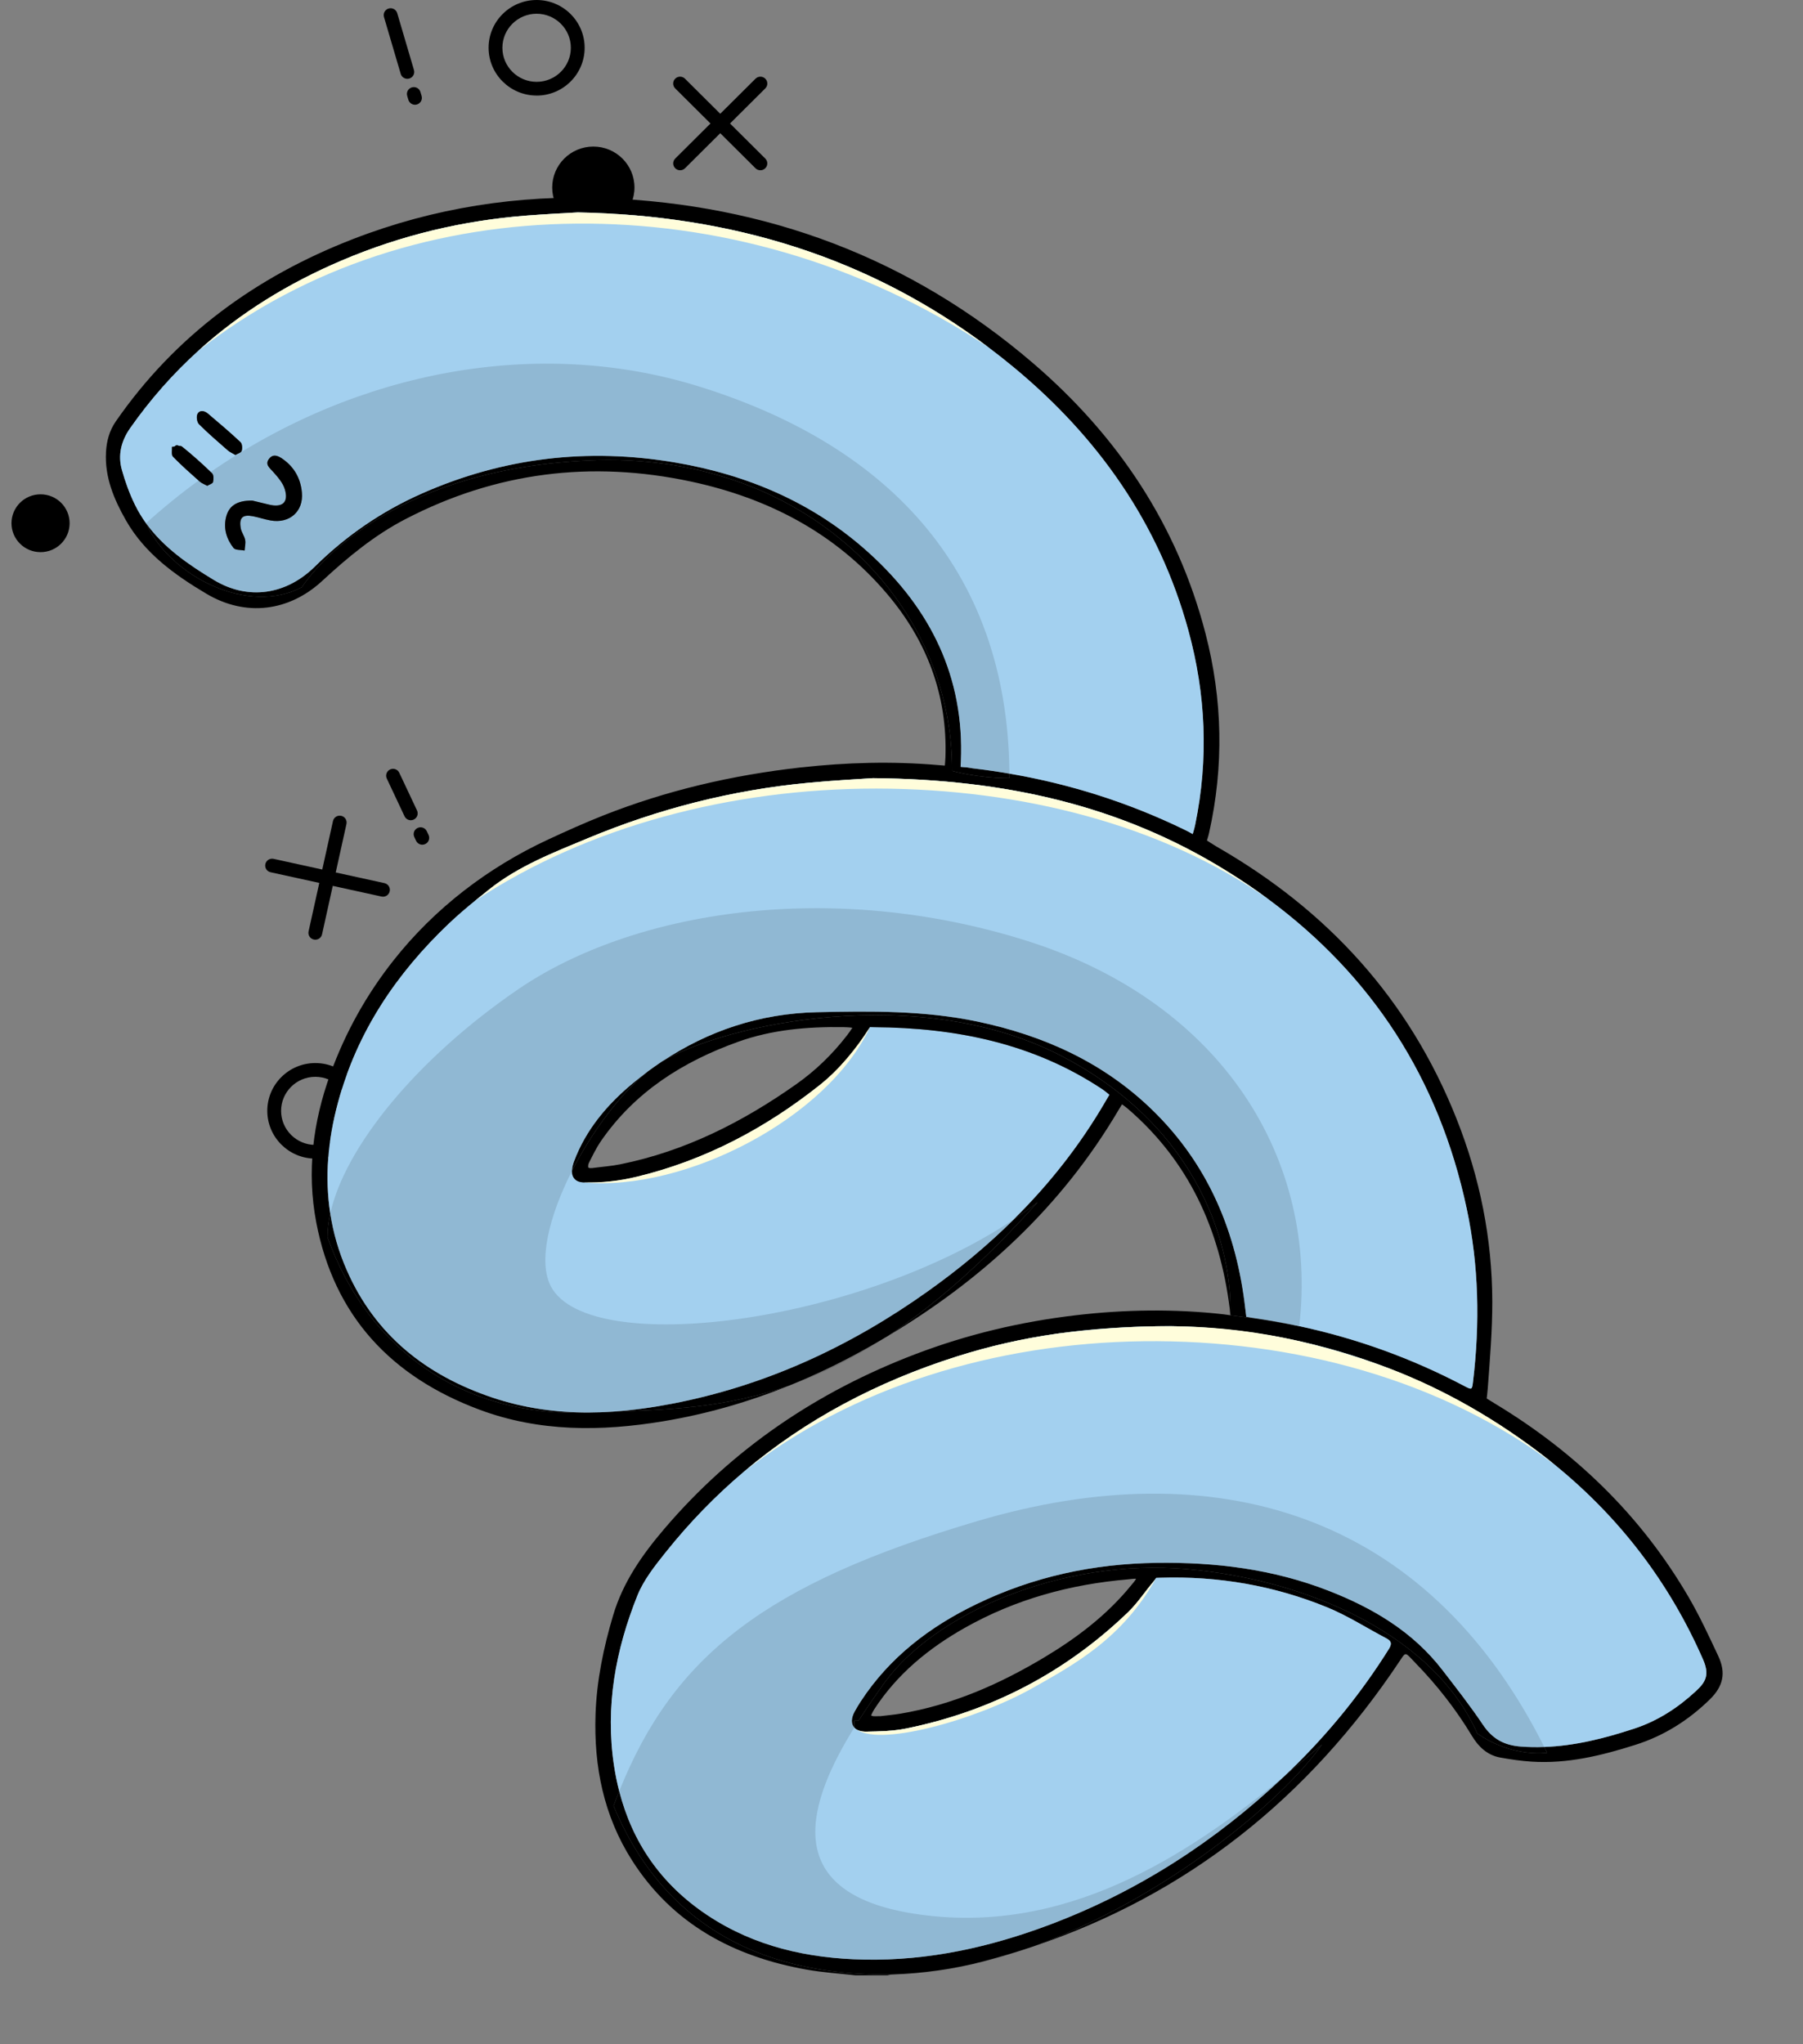
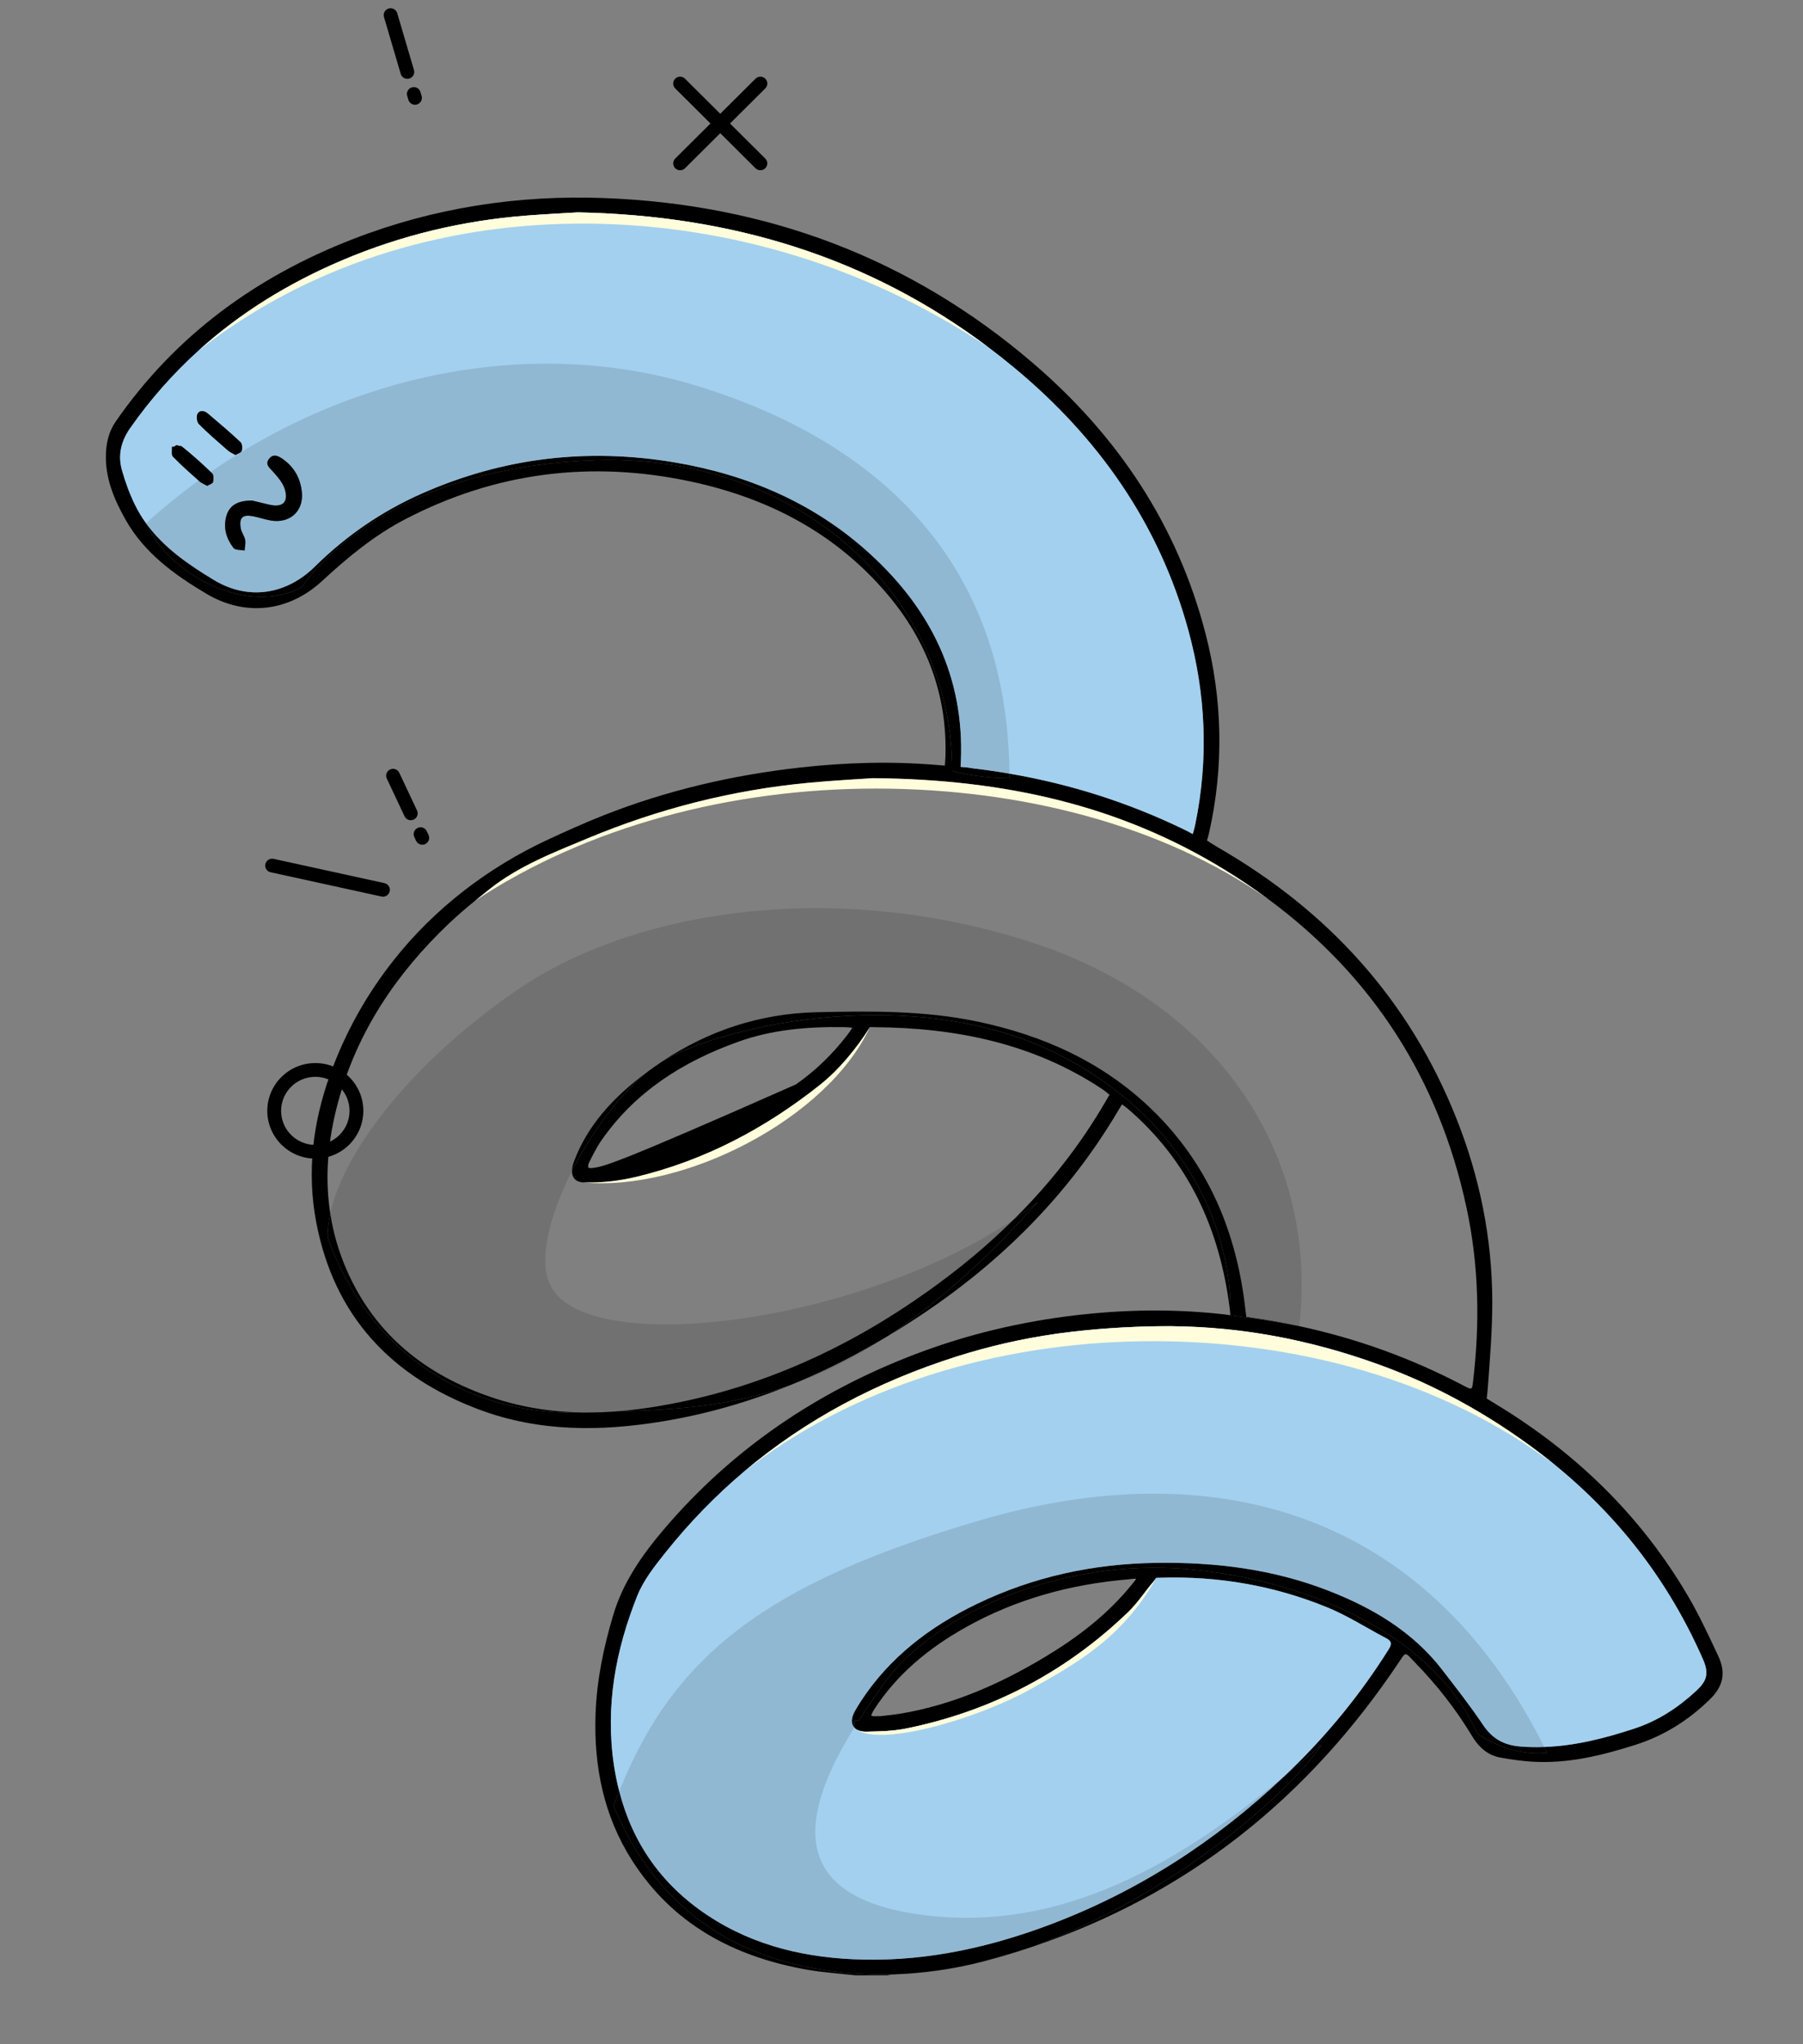
<svg xmlns="http://www.w3.org/2000/svg" width="157" height="178" viewBox="0 0 157 178" fill="none">
  <rect x="0" y="0" width="157" height="178" fill="#808080" stroke="none" />
  <g clip-path="url(#clip0_135_7027)">
    <path d="M27.457 100.883C25.152 100.883 23.275 99.018 23.275 96.722C23.275 94.427 25.15 92.562 27.457 92.562C29.764 92.562 31.639 94.427 31.639 96.722C31.639 99.018 29.764 100.883 27.457 100.883ZM27.457 93.76C25.813 93.76 24.477 95.089 24.477 96.725C24.477 98.361 25.813 99.69 27.457 99.69C29.101 99.69 30.437 98.361 30.437 96.725C30.437 95.089 29.101 93.76 27.457 93.76Z" fill="black" />
-     <path d="M51.666 19.888C53.644 19.888 55.248 18.293 55.248 16.325C55.248 14.357 53.644 12.762 51.666 12.762C49.689 12.762 48.085 14.357 48.085 16.325C48.085 18.293 49.689 19.888 51.666 19.888Z" fill="black" />
-     <path d="M3.531 48.077C4.929 48.077 6.062 46.949 6.062 45.559C6.062 44.168 4.929 43.041 3.531 43.041C2.133 43.041 1 44.168 1 45.559C1 46.949 2.133 48.077 3.531 48.077Z" fill="black" />
    <path d="M42.822 121.671C37.073 119.727 32.668 116.233 30.202 110.609C29.485 108.978 29.014 107.325 28.76 105.663C28.601 106.386 28.519 107.077 28.519 107.73C32.059 117.598 40.447 123.445 51.215 122.991C51.239 122.991 51.26 122.988 51.285 122.988C48.446 123 45.622 122.618 42.822 121.671ZM87.898 67.36C86.848 67.178 85.788 67.025 84.721 66.901C84.504 66.874 84.291 66.817 84.074 66.81C83.887 66.803 83.644 66.769 83.644 66.769C83.644 66.769 83.666 66.442 83.671 66.293C83.981 58.947 81.032 52.998 75.672 48.144C70.872 43.794 65.128 41.343 58.778 40.267C51.179 38.978 43.822 39.843 36.763 42.959C33.256 44.507 30.144 46.642 27.419 49.332C24.919 51.793 21.609 52.304 18.615 50.494C16.387 49.146 14.238 47.668 12.717 45.559C14.817 50.191 21.631 53.624 26.303 51.116C26.303 51.116 32.449 40.975 51.215 40.095C69.981 39.215 83.012 52.403 82.899 67.121C82.899 67.121 85.069 67.754 87.901 67.754C87.901 67.623 87.901 67.492 87.898 67.36ZM55.099 94.329C52.876 96.168 51.011 98.368 49.979 101.139C49.891 101.381 49.826 101.641 49.809 101.897C49.806 101.916 49.806 101.933 49.806 101.952C51.539 98.545 54.01 95.226 56.404 93.305C55.964 93.633 55.529 93.972 55.099 94.329ZM88.295 106.161C85.999 108.44 83.49 110.515 80.803 112.428C74.05 117.24 66.659 120.669 58.466 122.235C56.76 122.563 55.053 122.799 53.351 122.914C58.149 122.754 63.15 122.599 68.75 120.633C70.997 119.724 73.194 118.665 75.335 117.469C75.965 117.118 76.59 116.759 77.205 116.391C81.231 113.751 85.579 110.006 90.357 104.671C89.698 105.185 89.011 105.683 88.295 106.161ZM113.064 115.456C111.752 115.176 110.428 114.942 109.087 114.75C108.844 114.717 108.524 114.659 108.524 114.659C108.524 114.659 108.474 114.272 108.45 114.059C107.7 107.33 105.234 101.378 100.288 96.596C96.043 92.49 90.876 90.166 85.144 88.956C80.513 87.98 75.826 88.03 71.129 88.135C66.13 88.25 61.662 89.764 57.666 92.418C63.129 89.18 80.123 85.431 92.64 92.052C104.621 98.392 107.325 108.815 107.133 114.521C109.058 114.748 111.452 115.143 113.064 115.456ZM111.8 154.69C105.869 160.307 99.122 164.678 91.426 167.581C86.221 169.542 80.851 170.737 75.256 170.627C70.377 170.532 65.727 169.506 61.597 166.761C57.567 164.08 55.068 160.431 53.921 155.964C53.753 156.383 53.587 156.808 53.428 157.241C55.995 163.37 61.891 172.146 77.708 171.919C80.4 171.823 83.06 171.455 85.658 170.771C87.093 170.393 88.499 169.975 89.876 169.513C89.893 169.511 89.907 169.506 89.922 169.499C101.441 165.338 111.678 156.803 115.112 151.904C114.047 152.817 112.944 153.752 111.8 154.69ZM134.469 152.112C133.791 152.14 133.109 152.128 132.417 152.076C130.958 151.963 129.948 151.397 129.136 150.187C128.035 148.546 126.812 146.987 125.605 145.419C123.027 142.066 119.525 140 115.648 138.493C110.841 136.626 105.842 136.009 100.699 136.081C95.192 136.157 89.965 137.286 85.026 139.675C80.955 141.64 77.453 144.314 74.951 148.145C74.761 148.436 74.581 148.733 74.415 149.039C74.103 149.61 74.107 150.105 74.388 150.419V149.823H74.528C74.607 149.823 74.687 149.823 74.766 149.821C75.499 148.675 76.244 147.607 76.907 146.669C81.284 140.478 92.455 135.657 103.395 136.628C114.216 137.589 124.954 142.568 128.641 150.94C131.765 153.092 134.722 152.616 134.722 152.616C134.64 152.447 134.556 152.279 134.469 152.112Z" fill="black" />
    <path d="M149.623 144.197C148.803 142.449 147.988 140.686 147.015 139.022C142.9 131.982 137.212 126.475 130.242 122.254C129.946 122.075 129.458 121.771 129.458 121.771C129.458 121.771 129.528 121.2 129.552 120.865C129.737 118.356 129.948 115.841 129.944 113.328C129.934 107.847 128.86 102.538 126.841 97.44C122.729 87.052 115.614 79.264 105.941 73.718C105.647 73.549 105.097 73.183 105.097 73.183C105.097 73.183 105.217 72.822 105.284 72.516C106.582 66.722 106.465 60.923 104.974 55.169C102.523 45.707 97.32 37.94 89.948 31.617C79.255 22.447 66.746 17.791 52.671 17.248C45.12 16.954 37.787 18.083 30.738 20.816C22.294 24.09 15.262 29.212 10.078 36.701C9.518 37.512 9.282 38.411 9.229 39.377C9.112 41.553 9.922 43.469 10.96 45.298C12.597 48.177 15.211 50.059 17.976 51.7C21.376 53.72 25.154 53.263 28.06 50.578C30.276 48.529 32.581 46.618 35.273 45.217C43.17 41.104 51.498 40.075 60.172 41.931C66.88 43.368 72.73 46.403 77.222 51.685C80.707 55.786 82.51 60.523 82.325 65.947C82.317 66.188 82.274 66.662 82.274 66.662C82.274 66.662 81.957 66.64 81.683 66.616C77.693 66.272 73.701 66.384 69.726 66.824C63.801 67.484 58.026 68.826 52.486 71.021C50.886 71.657 49.314 72.365 47.751 73.09C42.5 75.524 37.84 79.094 34.263 83.628C31.951 86.555 30.089 89.84 28.752 93.542C27.243 97.724 26.702 102.036 27.536 106.424C29.087 114.578 34.052 119.865 41.74 122.74C46.961 124.691 52.335 124.65 57.747 123.754C61.559 123.122 65.222 122.06 68.75 120.633C63.15 122.599 58.149 122.754 53.351 122.914C52.662 122.96 51.972 122.986 51.284 122.988C51.26 122.988 51.239 122.991 51.215 122.991C40.447 123.445 32.059 117.598 28.519 107.73C28.519 107.077 28.601 106.386 28.76 105.663C28.265 102.481 28.555 99.252 29.43 96.005C31.086 89.852 34.511 84.764 39.097 80.407C39.822 79.718 40.589 79.065 41.368 78.429C41.788 78.087 42.212 77.75 42.635 77.413C45.194 75.385 48.222 74.223 51.193 72.984C57.348 70.421 63.753 68.785 70.401 68.159C72.615 67.948 74.838 67.838 76.02 67.754C87.617 67.855 97.584 70.17 106.628 75.722C107.955 76.535 109.226 77.391 110.437 78.29C119.441 84.948 125.291 93.882 127.711 105.207C128.778 110.2 128.872 115.241 128.268 120.3C128.182 121.035 128.165 121.03 127.485 120.671C122.918 118.266 118.131 116.541 113.134 115.47C113.11 115.465 113.088 115.461 113.064 115.456C111.452 115.143 109.058 114.748 107.133 114.521C107.133 114.521 106.782 114.466 106.546 114.439C102.256 113.956 97.964 114.019 93.681 114.521C88.871 115.085 84.19 116.195 79.666 117.926C71.134 121.188 63.794 126.15 57.855 133.108C55.928 135.368 54.25 137.754 53.39 140.65C52.549 143.474 51.957 146.337 51.856 149.28C51.705 153.807 52.566 158.109 55.031 161.981C58.574 167.538 63.883 170.367 70.233 171.498C71.644 171.749 73.086 171.835 74.511 171.998H77.263C77.412 171.971 77.559 171.926 77.708 171.919C61.891 172.146 55.995 163.37 53.428 157.241C53.587 156.808 53.753 156.383 53.921 155.964C53.731 155.239 53.58 154.491 53.464 153.723C52.688 148.601 53.601 143.673 55.5 138.931C56.046 137.573 57.019 136.348 57.949 135.181C60.04 132.561 62.321 130.217 64.784 128.137C70.151 123.6 76.371 120.312 83.317 118.11C86.124 117.221 88.968 116.565 92.006 116.13C92.075 116.121 92.145 116.111 92.217 116.101C95.195 115.688 98.358 115.482 101.86 115.47C107.947 115.551 114.105 116.618 120.061 118.813C124.86 120.58 129.53 123.084 133.926 126.396C134.455 126.795 134.974 127.204 135.483 127.623C141.071 132.195 145.369 137.807 148.296 144.493C148.89 145.847 148.517 146.471 147.674 147.25C146.109 148.699 144.354 149.845 142.3 150.517C139.735 151.358 137.154 152.016 134.469 152.112C134.556 152.279 134.64 152.446 134.722 152.616C134.722 152.616 131.765 153.092 128.641 150.94C124.954 142.568 114.216 137.589 103.395 136.628C92.455 135.657 81.284 140.478 76.907 146.669C76.244 147.607 75.499 148.675 74.766 149.821C74.687 149.823 74.607 149.823 74.528 149.823H74.391V150.419L74.388 150.421C74.593 150.655 74.946 150.787 75.432 150.78C76.607 150.758 77.804 150.732 78.945 150.498C86.353 148.979 92.801 145.603 98.24 140.368C99.062 139.574 99.697 138.589 100.444 137.714C100.526 137.618 100.68 137.389 100.68 137.389C100.68 137.389 100.963 137.379 101.054 137.377C106.073 137.219 110.933 138.058 115.569 139.954C117.352 140.684 118.996 141.748 120.71 142.647C121.176 142.893 121.222 143.132 120.931 143.596C118.539 147.413 115.718 150.885 112.492 154.027C112.264 154.249 112.033 154.472 111.8 154.689C112.944 153.752 114.047 152.817 115.112 151.904C111.678 156.803 101.441 165.338 89.922 169.499C103.359 164.996 113.946 156.567 121.921 144.57C122.445 143.778 122.356 143.876 123.248 144.794C125.122 146.719 126.783 148.838 128.165 151.136C128.739 152.095 129.516 152.834 130.643 153.035C131.542 153.197 132.45 153.329 133.359 153.389C136.486 153.592 139.461 152.863 142.41 151.925C144.9 151.136 147.027 149.785 148.878 147.98C150.058 146.829 150.31 145.67 149.623 144.197ZM104.08 71.777C103.994 72.195 103.857 72.623 103.857 72.623C103.857 72.623 103.535 72.432 103.162 72.252C98.29 69.883 93.198 68.266 87.898 67.36C87.9 67.492 87.901 67.623 87.901 67.754C85.069 67.754 82.899 67.121 82.899 67.121C83.012 52.403 69.981 39.215 51.215 40.095C32.449 40.975 26.303 51.116 26.303 51.116C21.631 53.624 14.817 50.191 12.717 45.559C12.359 45.061 12.037 44.533 11.758 43.964C11.282 42.995 10.909 41.965 10.616 40.924C10.248 39.623 10.549 38.399 11.33 37.282C13.094 34.764 15.082 32.521 17.274 30.537C20.908 27.246 25.102 24.659 29.774 22.672C34.932 20.479 40.32 19.195 45.913 18.764C47.499 18.642 49.09 18.566 50.311 18.492C63.777 18.748 75.694 22.43 86.059 30.233C86.809 30.795 87.55 31.381 88.283 31.988C95.642 38.081 100.937 45.606 103.48 54.885C105.008 60.459 105.248 66.097 104.08 71.777ZM76.112 148.857C78.107 145.77 80.868 143.51 84.038 141.724C88.436 139.247 93.198 137.946 98.214 137.52C98.384 137.503 98.757 137.453 98.93 137.463C98.853 137.63 98.608 137.905 98.495 138.041C96.392 140.622 93.782 142.604 90.946 144.304C87.052 146.638 82.942 148.448 78.424 149.209C77.845 149.307 77.261 149.355 76.679 149.429H76.667C76.58 149.429 76.513 149.433 76.415 149.433C76.179 149.441 75.924 149.45 75.857 149.359C75.919 149.206 76.023 148.996 76.112 148.857Z" fill="black" />
-     <path d="M128.268 120.301C128.182 121.035 128.165 121.03 127.485 120.671C122.918 118.266 118.131 116.541 113.134 115.47C113.11 115.465 113.088 115.461 113.064 115.456C111.752 115.176 110.428 114.942 109.087 114.75C108.844 114.717 108.524 114.659 108.524 114.659C108.524 114.659 108.474 114.272 108.45 114.059C107.7 107.33 105.234 101.378 100.288 96.596C96.043 92.49 90.876 90.166 85.144 88.956C80.513 87.98 75.826 88.03 71.13 88.135C66.13 88.25 61.663 89.764 57.666 92.418C57.656 92.425 57.649 92.43 57.639 92.435C57.228 92.71 56.82 92.997 56.418 93.293C56.413 93.296 56.409 93.301 56.404 93.305C55.964 93.633 55.529 93.972 55.099 94.329C52.876 96.168 51.011 98.368 49.98 101.139C49.891 101.381 49.826 101.641 49.809 101.897C49.806 101.916 49.806 101.933 49.806 101.952C49.792 102.55 50.164 102.928 50.773 102.949C52.352 103.002 53.895 102.832 55.44 102.459C61.381 101.027 66.635 98.241 71.382 94.472C73.045 93.152 74.43 91.555 75.561 89.749C75.614 89.666 75.749 89.429 75.749 89.429C75.749 89.429 76.025 89.434 76.117 89.436C83.228 89.487 89.984 90.838 96.015 94.853C96.284 95.034 96.611 95.324 96.611 95.324C96.611 95.324 96.392 95.694 96.26 95.921C94.041 99.74 91.357 103.129 88.295 106.161C85.999 108.44 83.49 110.515 80.803 112.428C74.05 117.24 66.659 120.669 58.466 122.235C56.76 122.563 55.053 122.799 53.352 122.914C52.662 122.96 51.972 122.986 51.285 122.988C48.446 123 45.622 122.618 42.822 121.671C37.073 119.727 32.668 116.233 30.202 110.609C29.485 108.978 29.015 107.325 28.76 105.663C28.265 102.481 28.555 99.252 29.43 96.005C31.086 89.852 34.511 84.764 39.097 80.407C39.823 79.718 40.589 79.065 41.368 78.429C41.789 78.087 42.212 77.75 42.635 77.413C45.194 75.385 48.223 74.223 51.193 72.984C57.348 70.421 63.754 68.785 70.401 68.159C72.615 67.948 74.838 67.838 76.02 67.754C87.617 67.855 97.584 70.17 106.628 75.722C107.955 76.535 109.226 77.391 110.438 78.29C119.441 84.948 125.291 93.882 127.711 105.207C128.778 110.2 128.872 115.241 128.268 120.301Z" fill="#A3D0EF" />
    <path d="M147.673 147.25C146.109 148.699 144.354 149.845 142.299 150.517C139.735 151.358 137.154 152.016 134.469 152.112C133.791 152.14 133.109 152.128 132.417 152.076C130.958 151.963 129.948 151.397 129.136 150.187C128.035 148.546 126.812 146.987 125.605 145.419C123.026 142.066 119.525 140 115.648 138.493C110.841 136.626 105.842 136.009 100.699 136.081C95.192 136.157 89.965 137.286 85.026 139.675C80.954 141.64 77.453 144.314 74.951 148.145C74.761 148.436 74.581 148.733 74.415 149.039C74.102 149.61 74.107 150.105 74.388 150.419C74.593 150.655 74.946 150.787 75.431 150.78C76.607 150.758 77.804 150.732 78.945 150.498C86.353 148.979 92.801 145.603 98.24 140.368C99.062 139.574 99.696 138.589 100.444 137.714C100.526 137.618 100.679 137.389 100.679 137.389C100.679 137.389 100.963 137.379 101.054 137.377C106.073 137.219 110.932 138.058 115.569 139.954C117.352 140.684 118.996 141.748 120.709 142.647C121.176 142.893 121.221 143.132 120.931 143.596C118.539 147.413 115.718 150.885 112.492 154.027C112.264 154.25 112.033 154.472 111.8 154.69C105.868 160.307 99.122 164.678 91.426 167.581C86.22 169.542 80.851 170.737 75.256 170.627C70.377 170.532 65.727 169.506 61.597 166.761C57.567 164.08 55.067 160.431 53.921 155.964C53.731 155.239 53.58 154.491 53.464 153.723C52.688 148.601 53.601 143.673 55.5 138.931C56.045 137.573 57.019 136.348 57.949 135.181C60.04 132.561 62.321 130.217 64.784 128.137C70.151 123.6 76.371 120.312 83.317 118.11C86.124 117.221 88.968 116.565 92.005 116.13C92.075 116.121 92.145 116.111 92.217 116.101C95.195 115.688 98.358 115.482 101.859 115.47C107.947 115.551 114.105 116.618 120.061 118.813C124.86 120.58 129.53 123.084 133.926 126.396C134.455 126.795 134.974 127.204 135.483 127.623C141.071 132.195 145.369 137.807 148.296 144.493C148.89 145.847 148.517 146.471 147.673 147.25Z" fill="#A3D0EF" />
    <path d="M103.479 54.887C100.937 45.609 95.642 38.084 88.283 31.991C87.55 31.383 86.809 30.797 86.059 30.235C75.694 22.433 63.777 18.75 50.311 18.494C49.09 18.568 47.499 18.645 45.913 18.767C40.32 19.197 34.931 20.481 29.774 22.674C25.102 24.661 20.908 27.249 17.274 30.539C15.082 32.524 13.094 34.767 11.33 37.285C10.549 38.402 10.248 39.626 10.616 40.927C10.909 41.967 11.282 42.998 11.758 43.966C12.037 44.535 12.359 45.064 12.717 45.559C14.238 47.67 16.387 49.148 18.615 50.497C21.609 52.307 24.919 51.795 27.418 49.334C30.144 46.644 33.256 44.509 36.763 42.962C43.822 39.846 51.179 38.98 58.778 40.269C65.128 41.345 70.872 43.796 75.672 48.146C81.031 53 83.981 58.95 83.671 66.296C83.666 66.444 83.644 66.772 83.644 66.772C83.644 66.772 83.887 66.805 84.074 66.812C84.291 66.82 84.504 66.877 84.721 66.903C85.788 67.028 86.848 67.181 87.898 67.362C93.198 68.269 98.29 69.885 103.162 72.255C103.535 72.434 103.857 72.626 103.857 72.626C103.857 72.626 103.994 72.198 104.08 71.779C105.248 66.1 105.008 60.461 103.479 54.887ZM17.197 36.041C17.394 35.671 17.81 35.762 18.103 36.01C19.064 36.823 20.026 37.639 20.944 38.5C21.095 38.641 21.117 39.031 21.049 39.26C20.999 39.42 20.694 39.502 20.499 39.619C20.232 39.459 20.004 39.365 19.831 39.212C18.98 38.468 18.12 37.732 17.324 36.933C17.146 36.754 17.079 36.264 17.197 36.041ZM18.552 41.972C18.519 42.113 18.23 42.189 18.047 42.302C17.793 42.161 17.557 42.079 17.387 41.929C17.355 41.9 17.324 41.874 17.293 41.845C17.103 41.675 16.911 41.505 16.721 41.336C16.545 41.18 16.372 41.022 16.202 40.867C15.81 40.508 15.425 40.142 15.058 39.762C14.901 39.602 14.993 39.203 14.971 38.911C15.046 38.906 15.125 38.894 15.207 38.88C15.332 38.858 15.461 38.832 15.574 38.827C15.685 38.82 15.781 38.83 15.846 38.882C15.988 38.997 16.13 39.112 16.271 39.229C16.692 39.578 17.105 39.939 17.512 40.307C17.644 40.429 17.773 40.549 17.903 40.671C18.055 40.812 18.204 40.953 18.35 41.096C18.389 41.132 18.43 41.171 18.468 41.209C18.615 41.35 18.612 41.733 18.552 41.972ZM23.566 45.319C23.051 45.229 22.554 45.054 22.042 44.954C21.124 44.774 20.804 45.069 20.963 45.992C21.023 46.343 21.278 46.659 21.347 47.01C21.405 47.304 21.321 47.625 21.299 47.936C20.97 47.869 20.492 47.916 20.336 47.716C19.73 46.938 19.442 46.025 19.684 45.03C19.92 44.062 20.617 43.569 21.968 43.586C22.265 43.658 22.854 43.801 23.443 43.942C24.594 44.215 25.14 43.739 24.806 42.615C24.64 42.053 24.195 41.544 23.789 41.089C23.474 40.733 23.049 40.441 23.429 39.949C23.797 39.473 24.246 39.7 24.64 39.98C25.642 40.692 26.181 41.687 26.289 42.888C26.44 44.53 25.217 45.609 23.566 45.319Z" fill="#A3D0EF" />
    <path d="M26.289 42.888C26.44 44.53 25.217 45.609 23.566 45.319C23.052 45.229 22.554 45.054 22.042 44.954C21.124 44.774 20.804 45.069 20.963 45.992C21.023 46.343 21.278 46.659 21.348 47.01C21.405 47.304 21.321 47.625 21.299 47.936C20.97 47.869 20.492 47.916 20.336 47.716C19.73 46.938 19.442 46.025 19.684 45.03C19.92 44.062 20.617 43.569 21.968 43.586C22.266 43.658 22.854 43.801 23.443 43.942C24.595 44.215 25.14 43.739 24.806 42.615C24.64 42.053 24.196 41.544 23.789 41.089C23.474 40.733 23.049 40.441 23.429 39.949C23.797 39.473 24.246 39.7 24.64 39.98C25.642 40.692 26.181 41.687 26.289 42.888Z" fill="black" />
    <path d="M20.944 38.5C21.095 38.641 21.117 39.031 21.049 39.26C20.999 39.42 20.694 39.502 20.499 39.619C20.232 39.459 20.004 39.365 19.831 39.212C18.98 38.468 18.12 37.732 17.324 36.933C17.146 36.754 17.079 36.264 17.197 36.041C17.394 35.671 17.81 35.762 18.103 36.01C19.064 36.823 20.026 37.639 20.944 38.5Z" fill="black" />
    <path d="M15.058 39.762C14.901 39.602 14.993 39.203 14.971 38.911C15.269 38.894 15.675 38.743 15.846 38.882C16.759 39.612 17.629 40.396 18.468 41.209C18.615 41.35 18.612 41.733 18.552 41.972C18.518 42.113 18.23 42.189 18.047 42.302C17.793 42.161 17.557 42.079 17.387 41.929C16.593 41.223 15.796 40.523 15.058 39.762Z" fill="black" />
    <path d="M15.442 39.569C15.32 39.569 15.214 39.475 15.202 39.351L15.171 39.023C15.159 38.892 15.257 38.775 15.389 38.765C15.524 38.753 15.637 38.851 15.649 38.983L15.68 39.31C15.692 39.442 15.594 39.559 15.461 39.569C15.454 39.569 15.447 39.569 15.44 39.569H15.442Z" fill="black" />
    <g opacity="0.12">
      <path d="M134.721 152.616C134.721 152.616 131.765 153.092 128.641 150.94C124.954 142.568 114.216 137.589 103.395 136.628C92.455 135.657 81.284 140.478 76.907 146.669C76.244 147.607 75.499 148.675 74.766 149.821C74.686 149.823 74.607 149.823 74.528 149.823H74.391V150.419L74.388 150.421C70.543 156.629 67.519 164.747 79.609 166.632C92.618 168.659 103.321 161.636 111.8 154.69C112.944 153.752 114.047 152.817 115.112 151.904C111.678 156.803 101.441 165.338 89.922 169.499C89.907 169.506 89.893 169.511 89.876 169.513C85.896 170.95 81.764 171.861 77.708 171.919C61.891 172.146 55.995 163.37 53.428 157.241C53.587 156.808 53.753 156.383 53.921 155.964C58.634 144.197 66.63 137.888 85.197 132.417C105.602 126.408 124.127 131.482 134.469 152.112C134.556 152.279 134.64 152.446 134.721 152.616Z" fill="black" />
    </g>
    <g opacity="0.12">
      <path d="M113.134 115.473C113.11 115.468 113.088 115.463 113.064 115.458C111.451 115.145 109.058 114.75 107.132 114.523C107.325 108.818 104.621 98.394 92.64 92.055C80.123 85.433 63.128 89.183 57.665 92.421C57.656 92.428 57.648 92.433 57.639 92.437C57.237 92.677 56.829 92.966 56.418 93.296C56.413 93.298 56.408 93.303 56.404 93.308C54.01 95.228 51.539 98.547 49.806 101.955C47.821 105.86 46.807 109.884 47.994 112.055C51.368 118.23 74.674 115.296 88.294 106.163C89.011 105.685 89.698 105.188 90.357 104.674C85.579 110.008 81.231 113.753 77.205 116.393C74.222 118.349 71.418 119.698 68.75 120.635C63.15 122.601 58.148 122.756 53.351 122.917C52.659 122.938 51.969 122.962 51.284 122.991C51.26 122.991 51.239 122.993 51.215 122.993C40.447 123.447 32.059 117.601 28.519 107.732C28.519 107.079 28.601 106.388 28.759 105.666C30.026 99.912 36.21 92.241 45.091 86.16C55.082 79.314 72.305 76.514 89.427 81.925C106.546 87.339 114.811 101.048 113.134 115.473Z" fill="black" />
    </g>
    <g opacity="0.12">
      <path d="M87.9 67.754C85.069 67.754 82.899 67.121 82.899 67.121C83.012 52.403 69.98 39.215 51.215 40.095C32.449 40.975 26.303 51.116 26.303 51.116C21.631 53.624 14.817 50.191 12.717 45.559C14.187 44.229 15.716 42.99 17.293 41.843C17.644 41.587 17.994 41.338 18.35 41.094C31.141 32.237 46.862 29.322 60.78 33.624C76.703 38.545 87.742 49.074 87.898 67.36C87.9 67.492 87.9 67.623 87.9 67.754Z" fill="black" />
    </g>
    <path d="M86.059 30.235C74.811 22.734 62.162 19.36 50.171 19.472C38.359 19.575 26.75 23.107 17.273 30.539C20.907 27.249 25.101 24.661 29.774 22.674C34.931 20.481 40.32 19.197 45.913 18.767C47.499 18.645 49.09 18.568 50.311 18.494C63.777 18.75 75.693 22.433 86.059 30.235Z" fill="#FFFDDB" />
    <path d="M135.483 127.625C125.653 120.167 112.649 116.623 99.55 116.785C86.658 116.943 74.163 120.786 64.784 128.139C70.151 123.603 76.371 120.315 83.317 118.112C86.124 117.223 88.968 116.568 92.005 116.133C92.075 116.123 92.145 116.113 92.217 116.104C94.623 115.793 97.231 115.58 99.697 115.506C105.844 115.322 112.089 115.982 120.061 118.816C124.88 120.528 129.53 123.086 133.926 126.398C134.455 126.798 134.974 127.207 135.483 127.625Z" fill="#FFFDDB" />
    <path d="M110.437 78.293C101.215 71.829 88.92 68.682 76.362 68.663H76.261C63.681 68.663 51.169 71.942 41.368 78.432C41.788 78.09 42.212 77.752 42.635 77.415C45.194 75.388 48.222 74.225 51.193 72.987C57.348 70.423 63.753 68.788 70.401 68.161C72.615 67.951 74.838 67.841 76.02 67.757C87.617 67.857 97.584 70.172 106.628 75.725C107.955 76.538 109.226 77.394 110.437 78.293Z" fill="#FFFDDB" />
-     <path d="M92.64 92.055C80.123 85.433 63.129 89.183 57.666 92.421C57.656 92.428 57.649 92.433 57.639 92.437C57.228 92.712 56.819 92.999 56.418 93.296C56.413 93.298 56.408 93.303 56.404 93.308C54.01 95.228 51.539 98.547 49.806 101.955C49.792 102.552 50.164 102.93 50.773 102.952C52.352 103.004 53.895 102.835 55.44 102.462C61.381 101.029 66.635 98.243 71.382 94.475C73.045 93.155 74.429 91.557 75.561 89.752C75.614 89.668 75.749 89.431 75.749 89.431C75.749 89.431 76.025 89.436 76.117 89.439C83.228 89.489 89.984 90.84 96.014 94.855C96.284 95.037 96.611 95.326 96.611 95.326C96.611 95.326 96.392 95.697 96.26 95.924C94.041 99.743 91.357 103.131 88.295 106.163C89.011 105.685 89.698 105.188 90.357 104.673C85.579 110.008 81.231 113.753 77.205 116.393C85.514 111.448 92.46 105.056 97.428 96.603C97.553 96.39 97.704 96.156 97.704 96.156C97.704 96.156 98.016 96.376 98.19 96.526C103.537 101.122 106.215 107.067 107.08 113.928C107.106 114.143 107.133 114.523 107.133 114.523C107.325 108.818 104.621 98.394 92.64 92.055ZM51.284 101.247C51.616 100.589 51.938 99.92 52.356 99.317C55.31 95.058 59.463 92.435 64.275 90.711C67.236 89.649 70.305 89.393 73.42 89.434C73.643 89.439 73.966 89.451 74.22 89.489C74.112 89.671 73.896 89.967 73.768 90.135C72.499 91.782 71.021 93.219 69.317 94.417C64.664 97.698 59.665 100.235 54.029 101.374C53.219 101.539 52.549 101.577 51.546 101.708C51.268 101.73 51.229 101.656 51.229 101.656C51.229 101.656 51.172 101.474 51.284 101.247Z" fill="black" />
+     <path d="M92.64 92.055C80.123 85.433 63.129 89.183 57.666 92.421C57.656 92.428 57.649 92.433 57.639 92.437C57.228 92.712 56.819 92.999 56.418 93.296C56.413 93.298 56.408 93.303 56.404 93.308C54.01 95.228 51.539 98.547 49.806 101.955C49.792 102.552 50.164 102.93 50.773 102.952C52.352 103.004 53.895 102.835 55.44 102.462C61.381 101.029 66.635 98.243 71.382 94.475C73.045 93.155 74.429 91.557 75.561 89.752C75.614 89.668 75.749 89.431 75.749 89.431C75.749 89.431 76.025 89.436 76.117 89.439C83.228 89.489 89.984 90.84 96.014 94.855C96.284 95.037 96.611 95.326 96.611 95.326C96.611 95.326 96.392 95.697 96.26 95.924C94.041 99.743 91.357 103.131 88.295 106.163C89.011 105.685 89.698 105.188 90.357 104.673C85.579 110.008 81.231 113.753 77.205 116.393C85.514 111.448 92.46 105.056 97.428 96.603C97.553 96.39 97.704 96.156 97.704 96.156C97.704 96.156 98.016 96.376 98.19 96.526C103.537 101.122 106.215 107.067 107.08 113.928C107.106 114.143 107.133 114.523 107.133 114.523C107.325 108.818 104.621 98.394 92.64 92.055ZM51.284 101.247C51.616 100.589 51.938 99.92 52.356 99.317C55.31 95.058 59.463 92.435 64.275 90.711C67.236 89.649 70.305 89.393 73.42 89.434C73.643 89.439 73.966 89.451 74.22 89.489C74.112 89.671 73.896 89.967 73.768 90.135C72.499 91.782 71.021 93.219 69.317 94.417C53.219 101.539 52.549 101.577 51.546 101.708C51.268 101.73 51.229 101.656 51.229 101.656C51.229 101.656 51.172 101.474 51.284 101.247Z" fill="black" />
    <path d="M75.749 89.431C72.072 97.382 59.595 103.796 50.773 102.952C52.352 103.004 53.895 102.835 55.44 102.462C61.381 101.029 66.635 98.243 71.382 94.475C73.045 93.155 74.617 91.237 75.749 89.431Z" fill="#FFFDDB" />
    <path d="M100.679 137.389C97.788 142.616 93.621 144.895 89.888 146.997C85.084 149.704 76.179 152.296 74.388 150.421C74.593 150.655 74.946 150.787 75.431 150.78C76.607 150.758 77.804 150.732 78.945 150.498C86.353 148.979 92.801 145.603 98.24 140.368C99.062 139.574 99.696 138.589 100.444 137.714C100.526 137.618 100.679 137.389 100.679 137.389Z" fill="#FFFDDB" />
    <path d="M66.212 14.826C66.058 14.826 65.904 14.768 65.787 14.651L58.795 7.698C58.559 7.463 58.559 7.085 58.795 6.851C59.031 6.617 59.41 6.617 59.646 6.851L66.637 13.805C66.873 14.039 66.873 14.417 66.637 14.651C66.52 14.768 66.366 14.826 66.212 14.826Z" fill="black" />
    <path d="M59.223 14.826C59.069 14.826 58.915 14.768 58.797 14.651C58.562 14.417 58.562 14.039 58.797 13.805L65.789 6.851C66.025 6.617 66.404 6.617 66.64 6.851C66.875 7.085 66.875 7.463 66.64 7.698L59.648 14.651C59.531 14.768 59.377 14.826 59.223 14.826Z" fill="black" />
    <path d="M33.348 78.078C33.304 78.078 33.261 78.073 33.218 78.063L23.563 75.949C23.239 75.878 23.035 75.56 23.107 75.237C23.179 74.914 23.498 74.711 23.823 74.782L33.477 76.896C33.802 76.968 34.006 77.286 33.934 77.609C33.872 77.889 33.624 78.078 33.348 78.078Z" fill="black" />
-     <path d="M27.457 81.822C27.414 81.822 27.37 81.818 27.327 81.808C27.003 81.736 26.798 81.418 26.87 81.096L28.995 71.49C29.067 71.167 29.387 70.964 29.711 71.035C30.036 71.107 30.24 71.425 30.168 71.748L28.043 81.354C27.981 81.633 27.733 81.822 27.457 81.822Z" fill="black" />
-     <path d="M46.727 8.319C44.422 8.319 42.545 6.454 42.545 4.158C42.545 1.863 44.422 0 46.727 0C49.032 0 50.909 1.865 50.909 4.161C50.909 6.456 49.035 8.322 46.727 8.322V8.319ZM46.727 1.196C45.086 1.196 43.747 2.525 43.747 4.161C43.747 5.796 45.083 7.126 46.727 7.126C48.371 7.126 49.708 5.796 49.708 4.161C49.708 2.525 48.371 1.196 46.727 1.196Z" fill="black" />
    <path d="M35.773 71.42C35.547 71.42 35.331 71.294 35.227 71.076L33.682 67.793C33.54 67.494 33.67 67.138 33.97 66.999C34.271 66.858 34.629 66.987 34.768 67.286L36.313 70.569C36.455 70.868 36.325 71.224 36.025 71.363C35.943 71.401 35.857 71.42 35.77 71.42H35.773Z" fill="black" />
    <path d="M36.775 73.551C36.549 73.551 36.333 73.424 36.229 73.207L36.078 72.884C35.936 72.585 36.066 72.229 36.366 72.09C36.667 71.949 37.025 72.078 37.164 72.377L37.316 72.7C37.458 72.999 37.328 73.355 37.027 73.494C36.946 73.532 36.859 73.551 36.773 73.551H36.775Z" fill="black" />
    <path d="M35.47 6.863C35.21 6.863 34.97 6.693 34.893 6.433L33.436 1.483C33.343 1.165 33.525 0.835 33.845 0.741C34.165 0.648 34.496 0.83 34.59 1.148L36.047 6.098C36.14 6.416 35.958 6.746 35.638 6.839C35.583 6.856 35.525 6.863 35.47 6.863Z" fill="black" />
    <path d="M36.136 9.12C35.876 9.12 35.636 8.951 35.559 8.69L35.458 8.348C35.364 8.03 35.547 7.7 35.867 7.607C36.186 7.516 36.518 7.695 36.612 8.013L36.712 8.355C36.806 8.673 36.624 9.003 36.304 9.096C36.249 9.113 36.191 9.12 36.136 9.12Z" fill="black" />
  </g>
  <defs>
    <clipPath id="clip0_135_7027">
      <rect width="149" height="172" fill="white" transform="translate(1)" />
    </clipPath>
  </defs>
</svg>